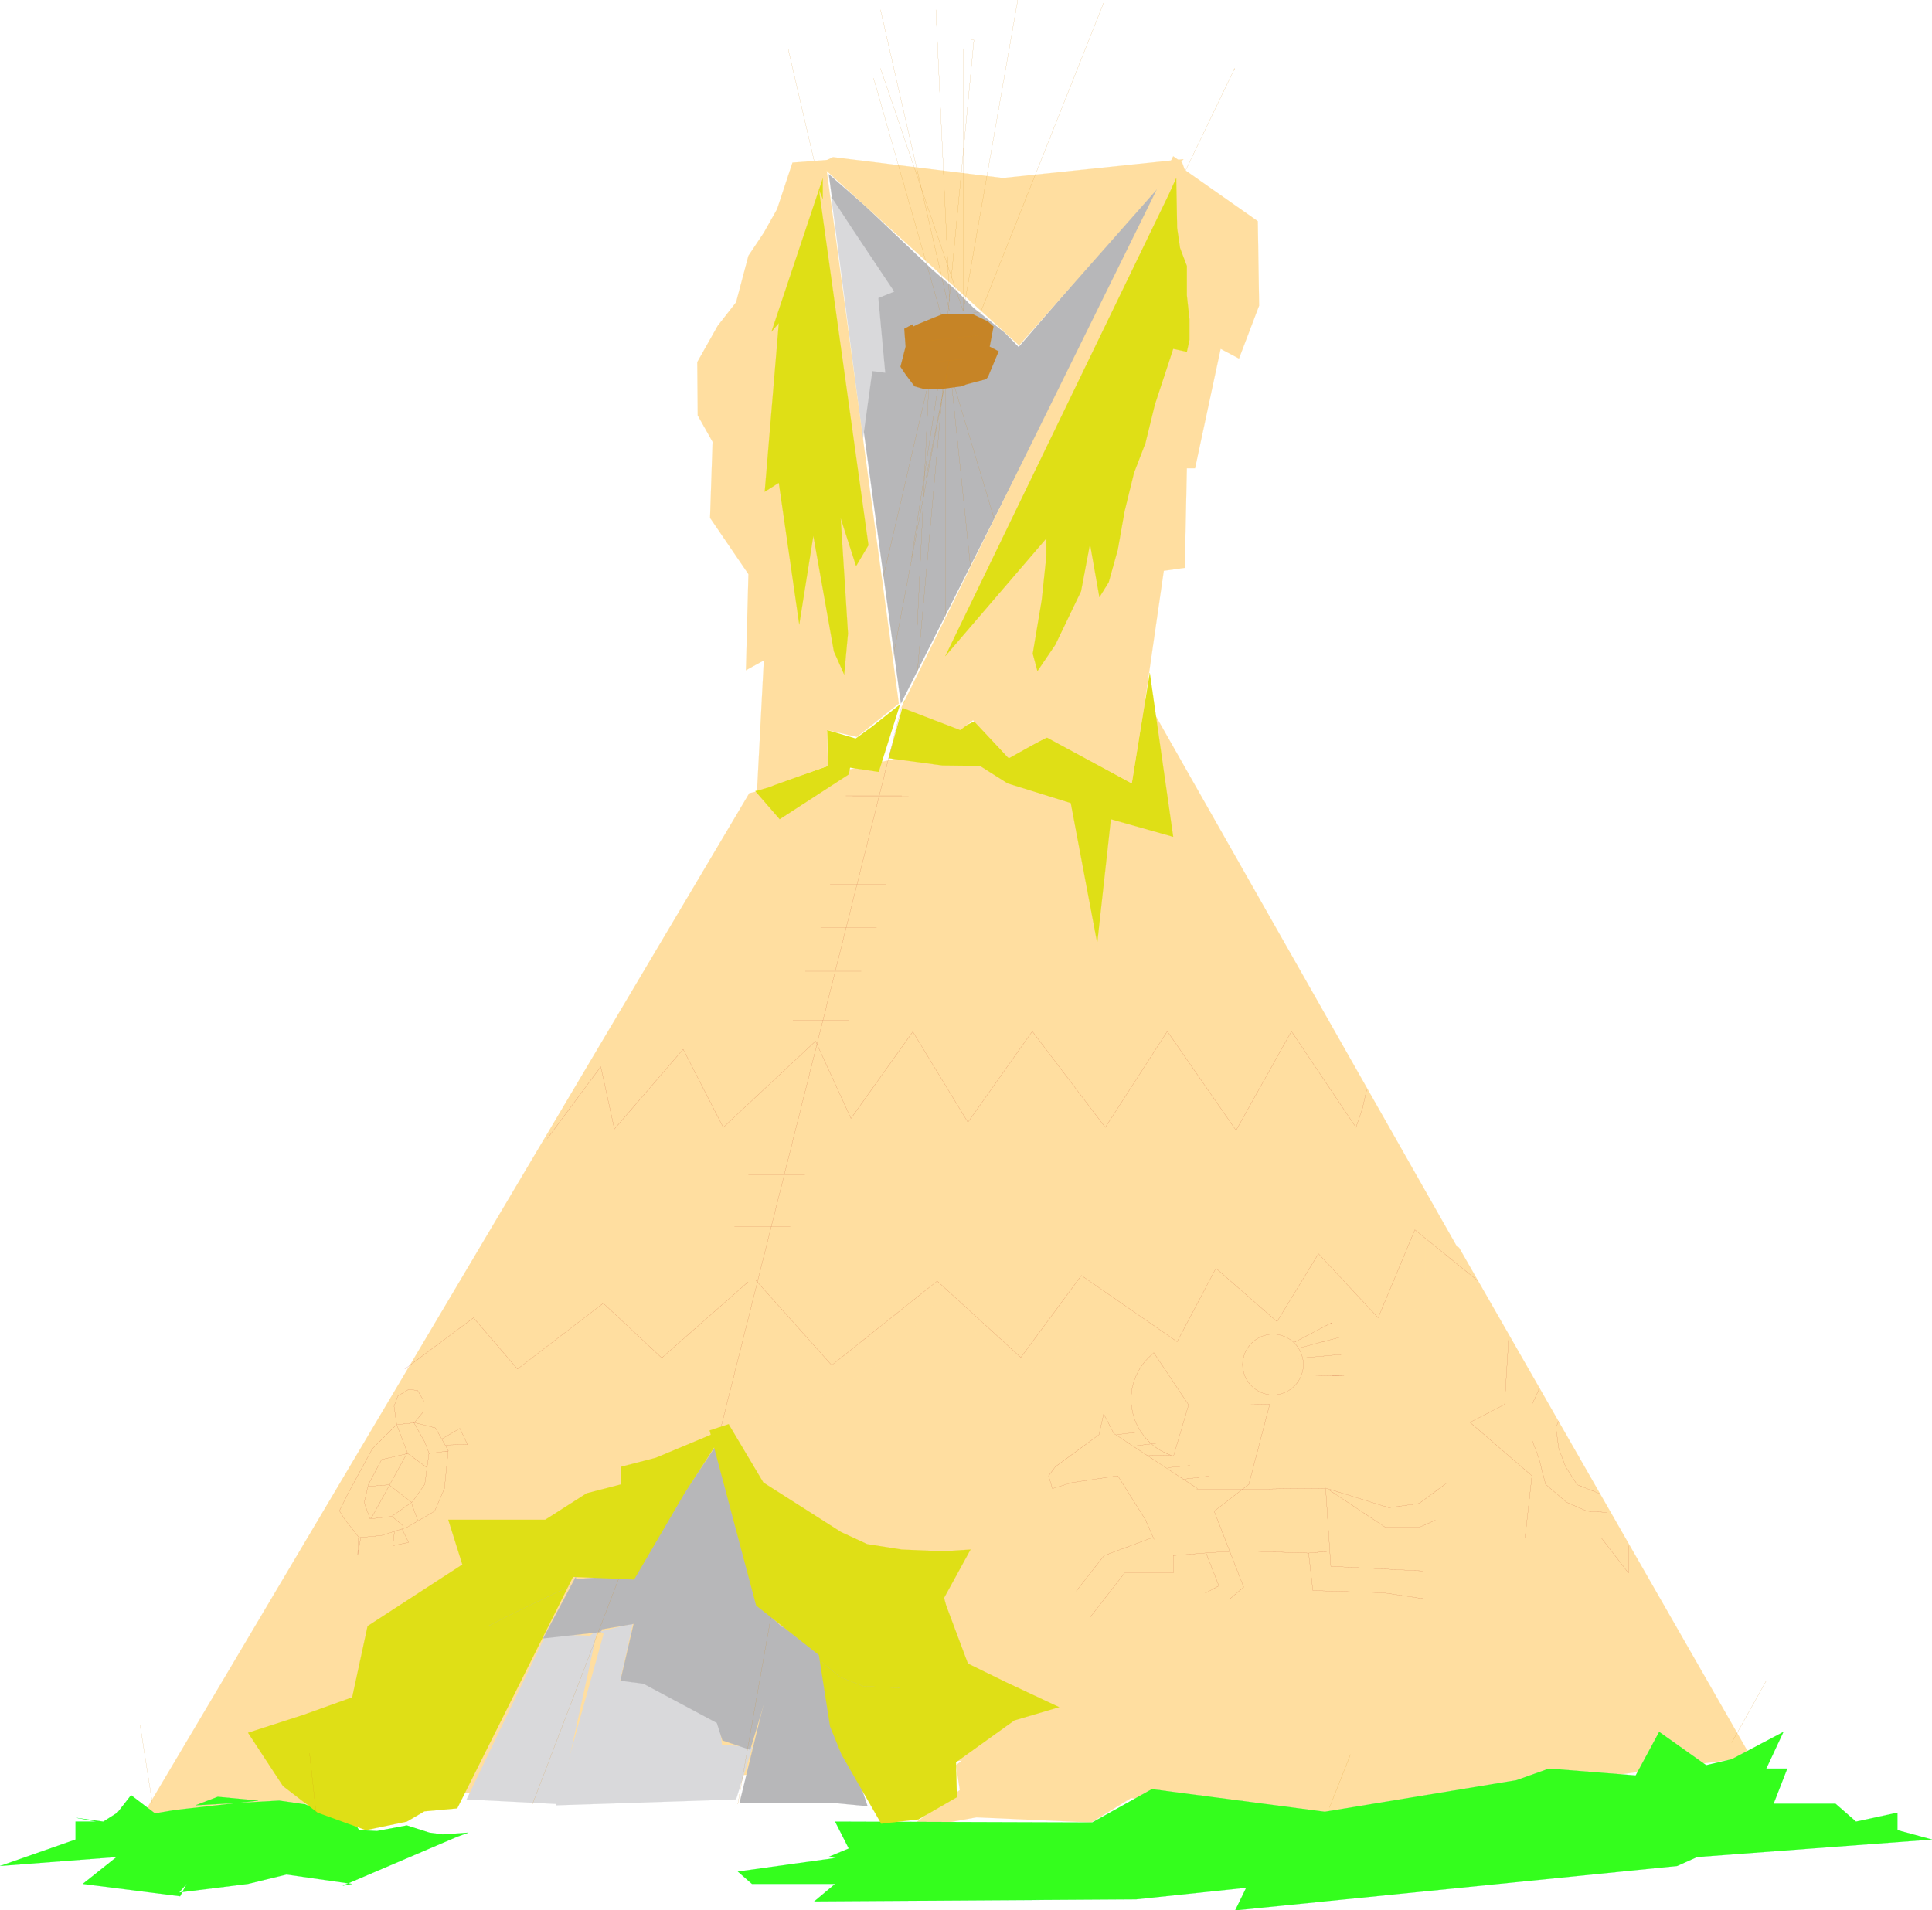
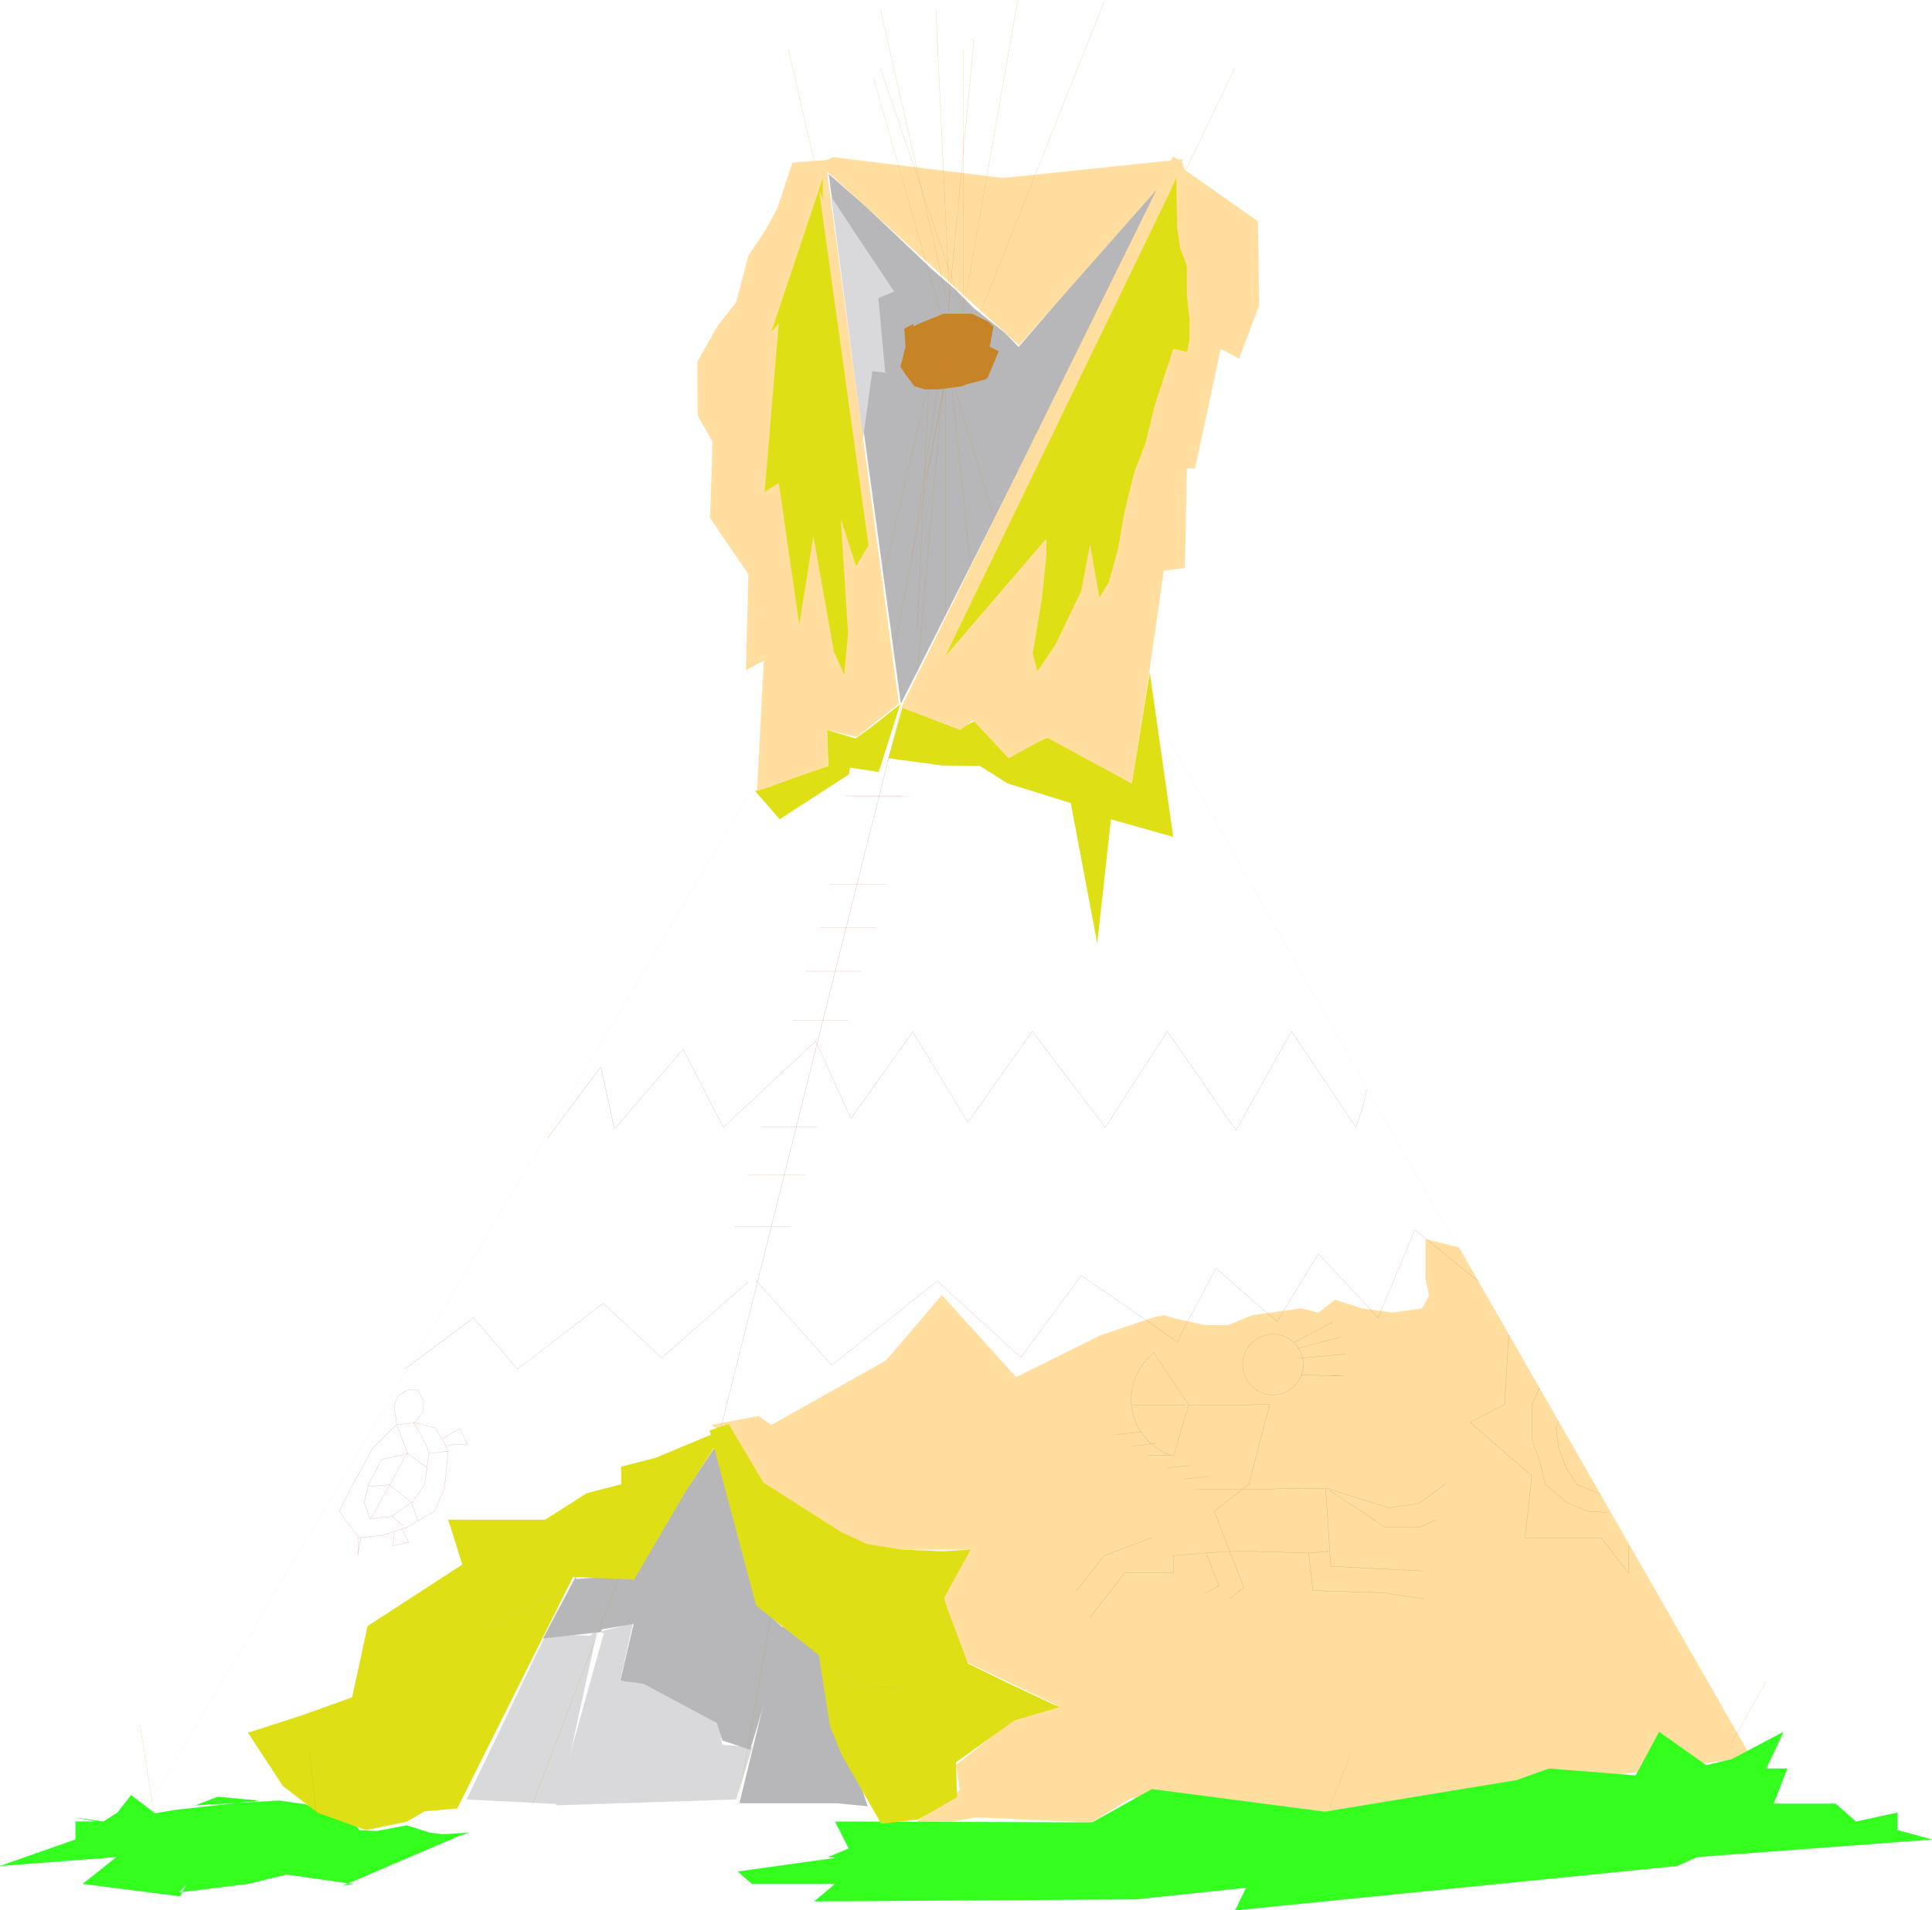
<svg xmlns="http://www.w3.org/2000/svg" width="1696.8" height="17.48in" fill-rule="evenodd" stroke-linecap="round" preserveAspectRatio="none" viewBox="0 0 17675 17480">
  <style>.brush1{fill:#b7b7b9}.pen1{stroke:none}.pen2{stroke:#b7b7b9;stroke-width:1;stroke-linejoin:round}.brush2{fill:#ffdea0}.pen3,.pen4{stroke:#ffe09e;stroke-width:1;stroke-linejoin:round}.pen4{stroke:#ba4029}.brush3{fill:#34fe1d}.pen5{stroke:#00fd3c;stroke-width:1;stroke-linejoin:round}.brush4{fill:#dfdf16}.pen6{stroke:#e0e116;stroke-width:1;stroke-linejoin:round}.brush5{fill:#d9d9db}.pen7,.pen8{stroke:#d9d9db;stroke-width:1;stroke-linejoin:round}.pen8{stroke:#d08714}</style>
  <path d="M10733 1504 8242 6438l-660-4844 336 293 613 582 211 183 164 165 288 230 125 129 1211-1410 203-262z" class="pen1 brush1" />
  <path fill="none" d="M10733 1504 8242 6438l-660-4844 336 293 613 582 211 183 164 165 288 230 125 129 1211-1410 203-262" class="pen2" />
  <path d="m7621 1438 1554 191 1652-172-1504 1703-1831-1660 129-62z" class="pen1 brush2" />
  <path fill="none" d="m7621 1438 1554 191 1652-172-1504 1703-1831-1660 129-62" class="pen3" />
-   <path d="m6855 7258-5543 9343 14429-945-5254-9257-3632 859z" class="pen1 brush2" />
  <path fill="none" d="m6855 7258-5543 9343 14429-945-5254-9257-3632 859" class="pen3" />
  <path d="m16019 16078-3973 523-1090-93-609-55-364 223-1050-47-648 117 496-367-35-227 585-469 336-82-827-394-215-590 246-438h-828l-367-156-403-78h-183l-121-156-90-239-125-195-121-238-125-78 429-82 121 82 1047-590 512-598 679 750 765-379 493-168 97-19 102 31 266 59h218l219-90 449-63 157 39 152-117 246 78 277 39 274-39 62-117-31-160v-356l305 75 2672 4664z" class="pen1 brush2" />
  <path fill="none" d="m16019 16078-3973 523-1090-93-609-55-364 223-1050-47-648 117 496-367-35-227 585-469 336-82-827-394-215-590 246-438h-828l-367-156-403-78h-183l-121-156-90-239-125-195-121-238-125-78 429-82 121 82 1047-590 512-598 679 750 765-379 493-168 97-19 102 31 266 59h218l219-90 449-63 157 39 152-117 246 78 277 39 274-39 62-117-31-160v-356l305 75 2672 4664" class="pen3" />
  <path fill="none" d="m5008 10417 488-656 125 570 629-730 367 715 844-789 324 707 566-793 504 828 589-832 668 879 567-879 629 906 507-906 590 879 59-172 39-172m-8800 2555 629-469 402 469 785-602 535 500 790-695" class="pen4" />
  <path d="m1601 16562-183 31-219-167-125 160-129 82-250-35 187 35H691v164L0 17074l1066-82-309 246 891 113 59-113-67 78 629-78 352-86 601 86-86 16 1043-446 106-39-235 16-121-16-207-66-273 51-164-8-121-199-8 39-211-8-156-70h-12l-223-32-765 43 203-78 371 35-762 86z" class="pen1 brush3" />
  <path fill="none" d="m1601 16562-183 31-219-167-125 160-129 82-250-35 187 35H691v164L0 17074l1066-82-309 246 891 113 59-113-67 78 629-78 352-86 601 86-86 16 1043-446 106-39-235 16-121-16-207-66-273 51-164-8-121-199-8 39-211-8-156-70h-12l-223-32-765 43 203-78 371 35-762 86" class="pen5" />
  <path d="m15179 15847-215 399-793-63-297 106-1754 289-1582-207-547 305-2351-8 125 246-187 78 70 8-898 125 129 113h761l-191 160 2944-19 1008-106-101 207 4043-406 184-82 2148-160-316-86v-160l-379 82-188-164h-566l125-321h-192l157-336-473 250-234 55-430-305z" class="pen1 brush3" />
  <path fill="none" d="m15179 15847-215 399-793-63-297 106-1754 289-1582-207-547 305-2351-8 125 246-187 78 70 8-898 125 129 113h761l-191 160 2944-19 1008-106-101 207 4043-406 184-82 2148-160-316-86v-160l-379 82-188-164h-566l125-321h-192l157-336-473 250-234 55-430-305" class="pen5" />
  <path d="m8234 6446-195 617-262-39-12 62-632 410-223-257 301-106 367-125-12-328 262 78 145-105 261-207z" class="pen1 brush4" />
  <path fill="none" d="m8234 6446-195 617-262-39-12 62-632 410-223-257 301-106 367-125-12-328 262 78 145-105 261-207" class="pen6" />
  <path d="m5398 14968-402-15-727 1512 848 43 348-1594-67 54z" class="pen1 brush5" />
  <path fill="none" d="m5398 14968-402-15-727 1512 848 43 348-1594-67 54" class="pen7" />
  <path d="m5269 14449 336-24-105 508-532 59 301-567v24z" class="pen1 brush1" />
  <path fill="none" d="m5269 14449 336-24-105 508-532 59 301-567v24" class="pen2" />
  <path fill="none" d="m1281 15781 113 719m14765-1121-316 566" class="pen8" />
  <path fill="none" d="M7801 7289h511m-574-7h512m-656 808h515m-601 399h511m-652 398h512m-625 448h511m-800 977h511m-629 441h516m-644 473h511m-320 484 699 782 965-770 765 699 554-750 876 606 355-672 559 488 379-621 546 586 336-805 579 469" class="pen4" />
  <path fill="none" d="m12355 16054-192 485" class="pen8" />
  <path fill="none" d="m10554 12375 320 480-137 465 137-465h469l273-4-191 731-317 246 270 695h0l-125 106" class="pen4" />
-   <path fill="none" d="m10956 13621-766-504-93-180-43 191-399 293-62 83 35 117 180-55 418-62 253 402 79 180" class="pen4" />
  <path fill="none" d="m10542 14070-441 164-254 324m125 242 316-406h445v-160l336-27 274-16 629 20 39 343 644 20 368 55m-2075-1004h653-20l551-8 574 179 277-39 247-183m843-860 12-11-70 148v324l62 164 63 243 191 164 188 82 183 11" class="pen4" />
  <path fill="none" d="M14261 13000h0l-27 62 27 195 62 164 106 165 215 85" class="pen4" />
  <path fill="none" d="m13804 12210-39 641-317 164 567 489-63 566h696l250 324v-250m-3055-1863 344-180-12 12m-305 226 395-105m-387 195 430-39m-403 192 391 7h-109m-1634-208h0l-23 20-22 21-21 22-20 23-18 24-17 25-15 26-14 27-13 27-11 29-9 28-8 30-6 29-4 31-3 30-1 31h0l2 45 6 45 9 43 12 42 16 41 19 39 23 38 25 35 27 34 30 31 33 29 35 26 37 23 39 20 41 17 43 14" class="pen4" />
  <path fill="none" d="M11924 12486h0l-1-28-5-28-7-26-9-26-12-24-14-23-16-22-18-19-19-18-22-16-23-14-24-12-26-9-26-7-28-5-28-1h0l-28 1-28 5-26 7-26 9-24 12-23 14-22 16-19 18-18 19-16 22-14 23-12 24-9 26-7 26-5 28-1 28h0l1 28 5 28 7 26 9 26 12 24 14 23 16 22 18 19 19 18 22 16 23 14 24 12 26 9 26 7 28 5 28 1h0l28-1 28-5 26-7 26-9 24-12 23-14 22-16 19-18 18-19 16-22 14-23 12-24 9-26 7-26 5-28 1-28m-1562 369h489m-637 273 222-27m-85 133 222-27m-74 113 215-4m-31 113 203-19m-55 125 227-28m1105 129 512 340h308l149-66m-1004-289 47 711 840 43m-1043-164 179-16m-1117 16 117 300-125 67m-7436-707 183-129 113-160 39-286-39-101-101-180 199 51 117 207-35 348-90 207-254 148-218 70-16 4-203 20-63-82-66-82-51-82 78-156 223-411 223-222 101 265-238 55-121 227-39 168 54 148 200-23 101 86" class="pen4" />
  <path fill="none" d="m3726 13293-328 597h-8" class="pen4" />
  <path fill="none" d="m3371 13601 187-15 207 160m-488 324-4 156 27-156m309-55-16 129 145-31-59-121m368-828 160-94 70 148-199 4m-153 78 176-23m-336 480 59 161m-94-618 176 129m-277-394-24-168 35-94 98-59 82 8 55 94-8 109-78 94-153 16" class="pen4" />
  <path fill="none" d="m10745 1770 551-1145-8 12M8812 2848 9311 0m-624 2848L8055 90m570 2844L7992 715m695 2043L8562 90M7469 1563 7211 449m1308 2629-128 2661v-71m261-2398 511 1703m-507-1934 254-2672h-23m-829 5012 442-1902M10101 16 8969 2863h-63" class="pen8" />
  <path fill="none" d="M8812 445v2403L8055 625m535 2860-250 1617m367-1578 207 2008" class="pen8" />
  <path d="m8355 2988 47-23 114-47 117-47h258l147 71 51 46-35 184 82 43-98 234-16 20-178 47-51 19-211 28h-117l-98-28-82-109-47-70 47-184-12-164 82-43v23z" class="pen1" style="fill:#c68426" />
  <path fill="none" d="m8355 2988 47-23 114-47 117-47h258l147 71 51 46-35 184 82 43-98 234-16 20-178 47-51 19-211 28h-117l-98-28-82-109-47-70 47-184-12-164 82-43v23m32 141 562-59m-562 254 582-50" class="pen8" />
  <path d="m8180 2668-145 59 63 683-118-15-86 625-289-2219 200 305 375 562z" class="pen1 brush5" />
  <path fill="none" d="m8180 2668-145 59 63 683-118-15-86 625-289-2219 200 305 375 562" class="pen7" />
  <path fill="none" d="M8652 3512v2531m-316 731 289-3219m-473 2555 535-2821-214 1082" class="pen8" />
  <path d="m8785 6664 133-66 300 328 367-180 769 422 165-1011 214 1500-570-161-125 1133-242-1281-578-180-253-160-344-4-492-66 144-528 512 254z" class="pen1 brush4" />
  <path fill="none" d="m8785 6664 133-66 300 328 367-180 769 422 165-1011 214 1500-570-161-125 1133-242-1281-578-180-253-160-344-4-492-66 144-528 512 254" class="pen6" />
  <path fill="none" d="m8246 6473-1668 6659" class="pen4" />
  <path d="m7160 14882 344 258 183 629 250 758-285-27h-887l395-1618z" class="pen1 brush1" />
  <path fill="none" d="m7160 14882 344 258 183 629 250 758-285-27h-887l395-1618" class="pen2" />
  <path d="m5523 14949-437 1570 1648-54 149-477-278-23-27-207-660-376h-246l117-527-297 74 31 20z" class="pen1 brush5" />
  <path fill="none" d="m5523 14949-437 1570 1648-54 149-477-278-23-27-207-660-376h-246l117-527-297 74 31 20" class="pen7" />
  <path d="m6539 13246 387 1429 265 247-328 1089-254-86-51-160-672-359-210-27 121-520-387 66 90-476 246-24 777-1156 16-23z" class="pen1 brush1" />
  <path fill="none" d="m6539 13246 387 1429 265 247-328 1089-254-86-51-160-672-359-210-27 121-520-387 66 90-476 246-24 777-1156 16-23" class="pen2" />
  <path fill="none" d="m7066 14722-316 1786m-1883 11 922-2410" class="pen8" />
  <path d="m6668 13035 316 531 711 453 238 110 317 50 375 16 254-16-242 442 19 70 199 531 343 168 492 231-410 121-534 383 8 320-352 203-340 39-363-633-105-257-102-653-574-453-426-1602 176-58v4z" class="pen1 brush4" />
  <path fill="none" d="m6668 13035 316 531 711 453 238 110 317 50 375 16 254-16-242 442 19 70 199 531 343 168 492 231-410 121-534 383 8 320-352 203-340 39-363-633-105-257-102-653-574-453-426-1602 176-58h0v4" class="pen6" />
  <path fill="none" d="m7426 15132 261 215 211 82 336 16h-19" class="pen2" />
  <path d="m6601 13140-339 524-461 789-559-24-1059 2118-300 27-161 94-375 78-441-160-317-243-320-488 508-164 445-160 141-652 867-563-129-410h887l379-242 316-82v-161l317-82 512-214 89 15z" class="pen1 brush4" />
  <path fill="none" d="m6601 13140-339 524-461 789-559-24-1059 2118-300 27-161 94-375 78-441-160-317-243-320-488 508-164 445-160 141-652 867-563-129-410h887l379-242 316-82v-161l317-82 512-214 89 15" class="pen6" />
  <path fill="none" d="m5269 14488-246 117-332 160-230 117h15" class="pen2" />
  <path fill="none" d="m2832 16043 62 566-4-8" class="pen8" />
  <path d="m10839 1555 668 469 12 773-184 484-168-89-234 1093h-75l-19 911-192 27-164 1137-129 808-781-422-344 192-327-348-117 90-539-207 2487-5043 82 58 24 67z" class="pen1 brush2" />
  <path fill="none" d="m10839 1555 668 469 12 773-184 484-168-89-234 1093h-75l-19 911-192 27-164 1137-129 808-781-422-344 192-327-348-117 90-539-207 2487-5043 82 58 24 67" class="pen3" />
  <path d="m7558 1524 665 4914-383 305-274-63 8 328-480 172-59 23-109 32 62-1192-164 90 23-879-351-515 23-696-136-242-4-488 187-332 168-215 113-426 141-211 121-215 141-426 355-27-47 63z" class="pen1 brush2" />
  <path fill="none" d="m7558 1524 665 4914-383 305-274-63 8 328-480 172-59 23-109 32 62-1192-164 90 23-879-351-515 23-696-136-242-4-488 187-332 168-215 113-426 141-211 121-215 141-426 355-27-47 63" class="pen3" />
  <path d="m7492 1734 453 3255-113 191-141-438 67 1055-35 375-94-211-188-1058-129 812-187-1297-129 82 129-1543-67 78 469-1402v187l-35-86z" class="pen1 brush4" />
  <path fill="none" d="m7492 1734 453 3255-113 191-141-438 67 1055-35 375-94-211-188-1058-129 812-187-1297-129 82 129-1543-67 78 469-1402v187l-35-86" class="pen6" />
  <path d="m10761 1629 8 457 27 184 62 164v269l24 219v188l-24 109-125-27-43 132-125 379-86 352-105 273-86 352-62 351-83 297-85 137-86-488-82 433-235 489-164 242-43-160 82-489 43-406v-160l-925 1078 2042-4219 71-156z" class="pen1 brush4" />
  <path fill="none" d="m10761 1629 8 457 27 184 62 164v269l24 219v188l-24 109-125-27-43 132-125 379-86 352-105 273-86 352-62 351-83 297-85 137-86-488-82 433-235 489-164 242-43-160 82-489 43-406v-160l-925 1078 2042-4219 71-156" class="pen6" />
</svg>